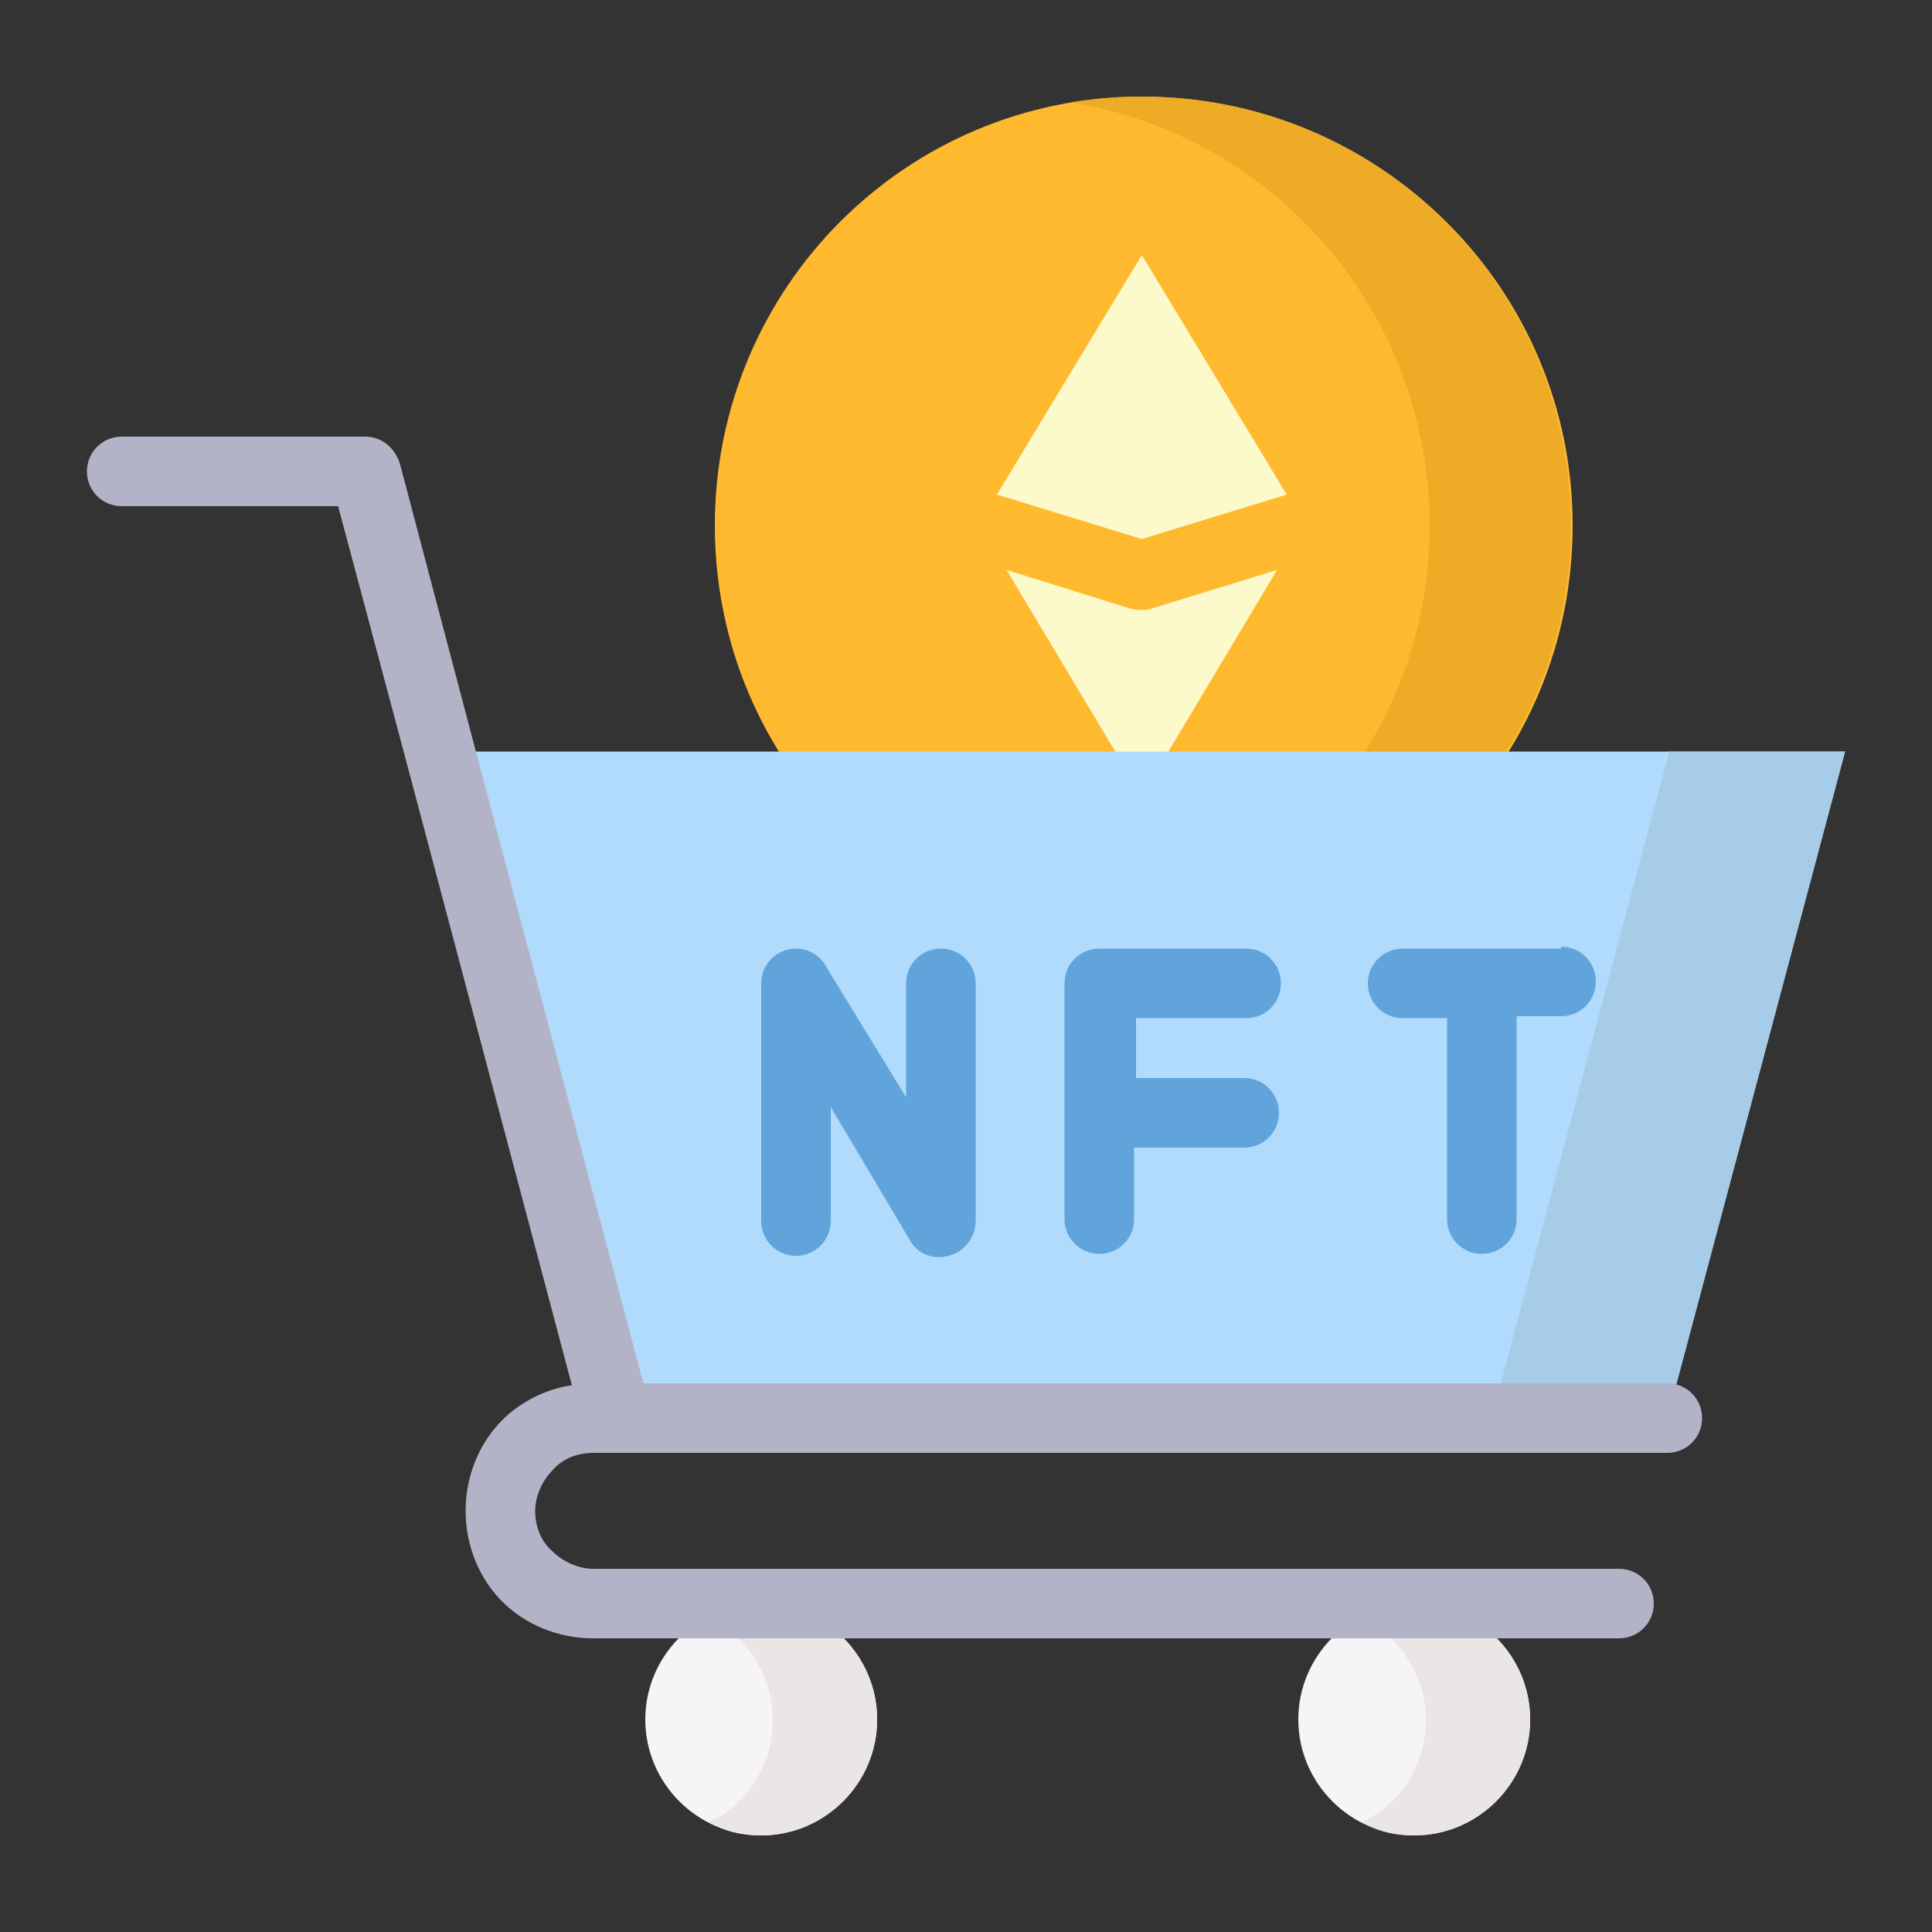
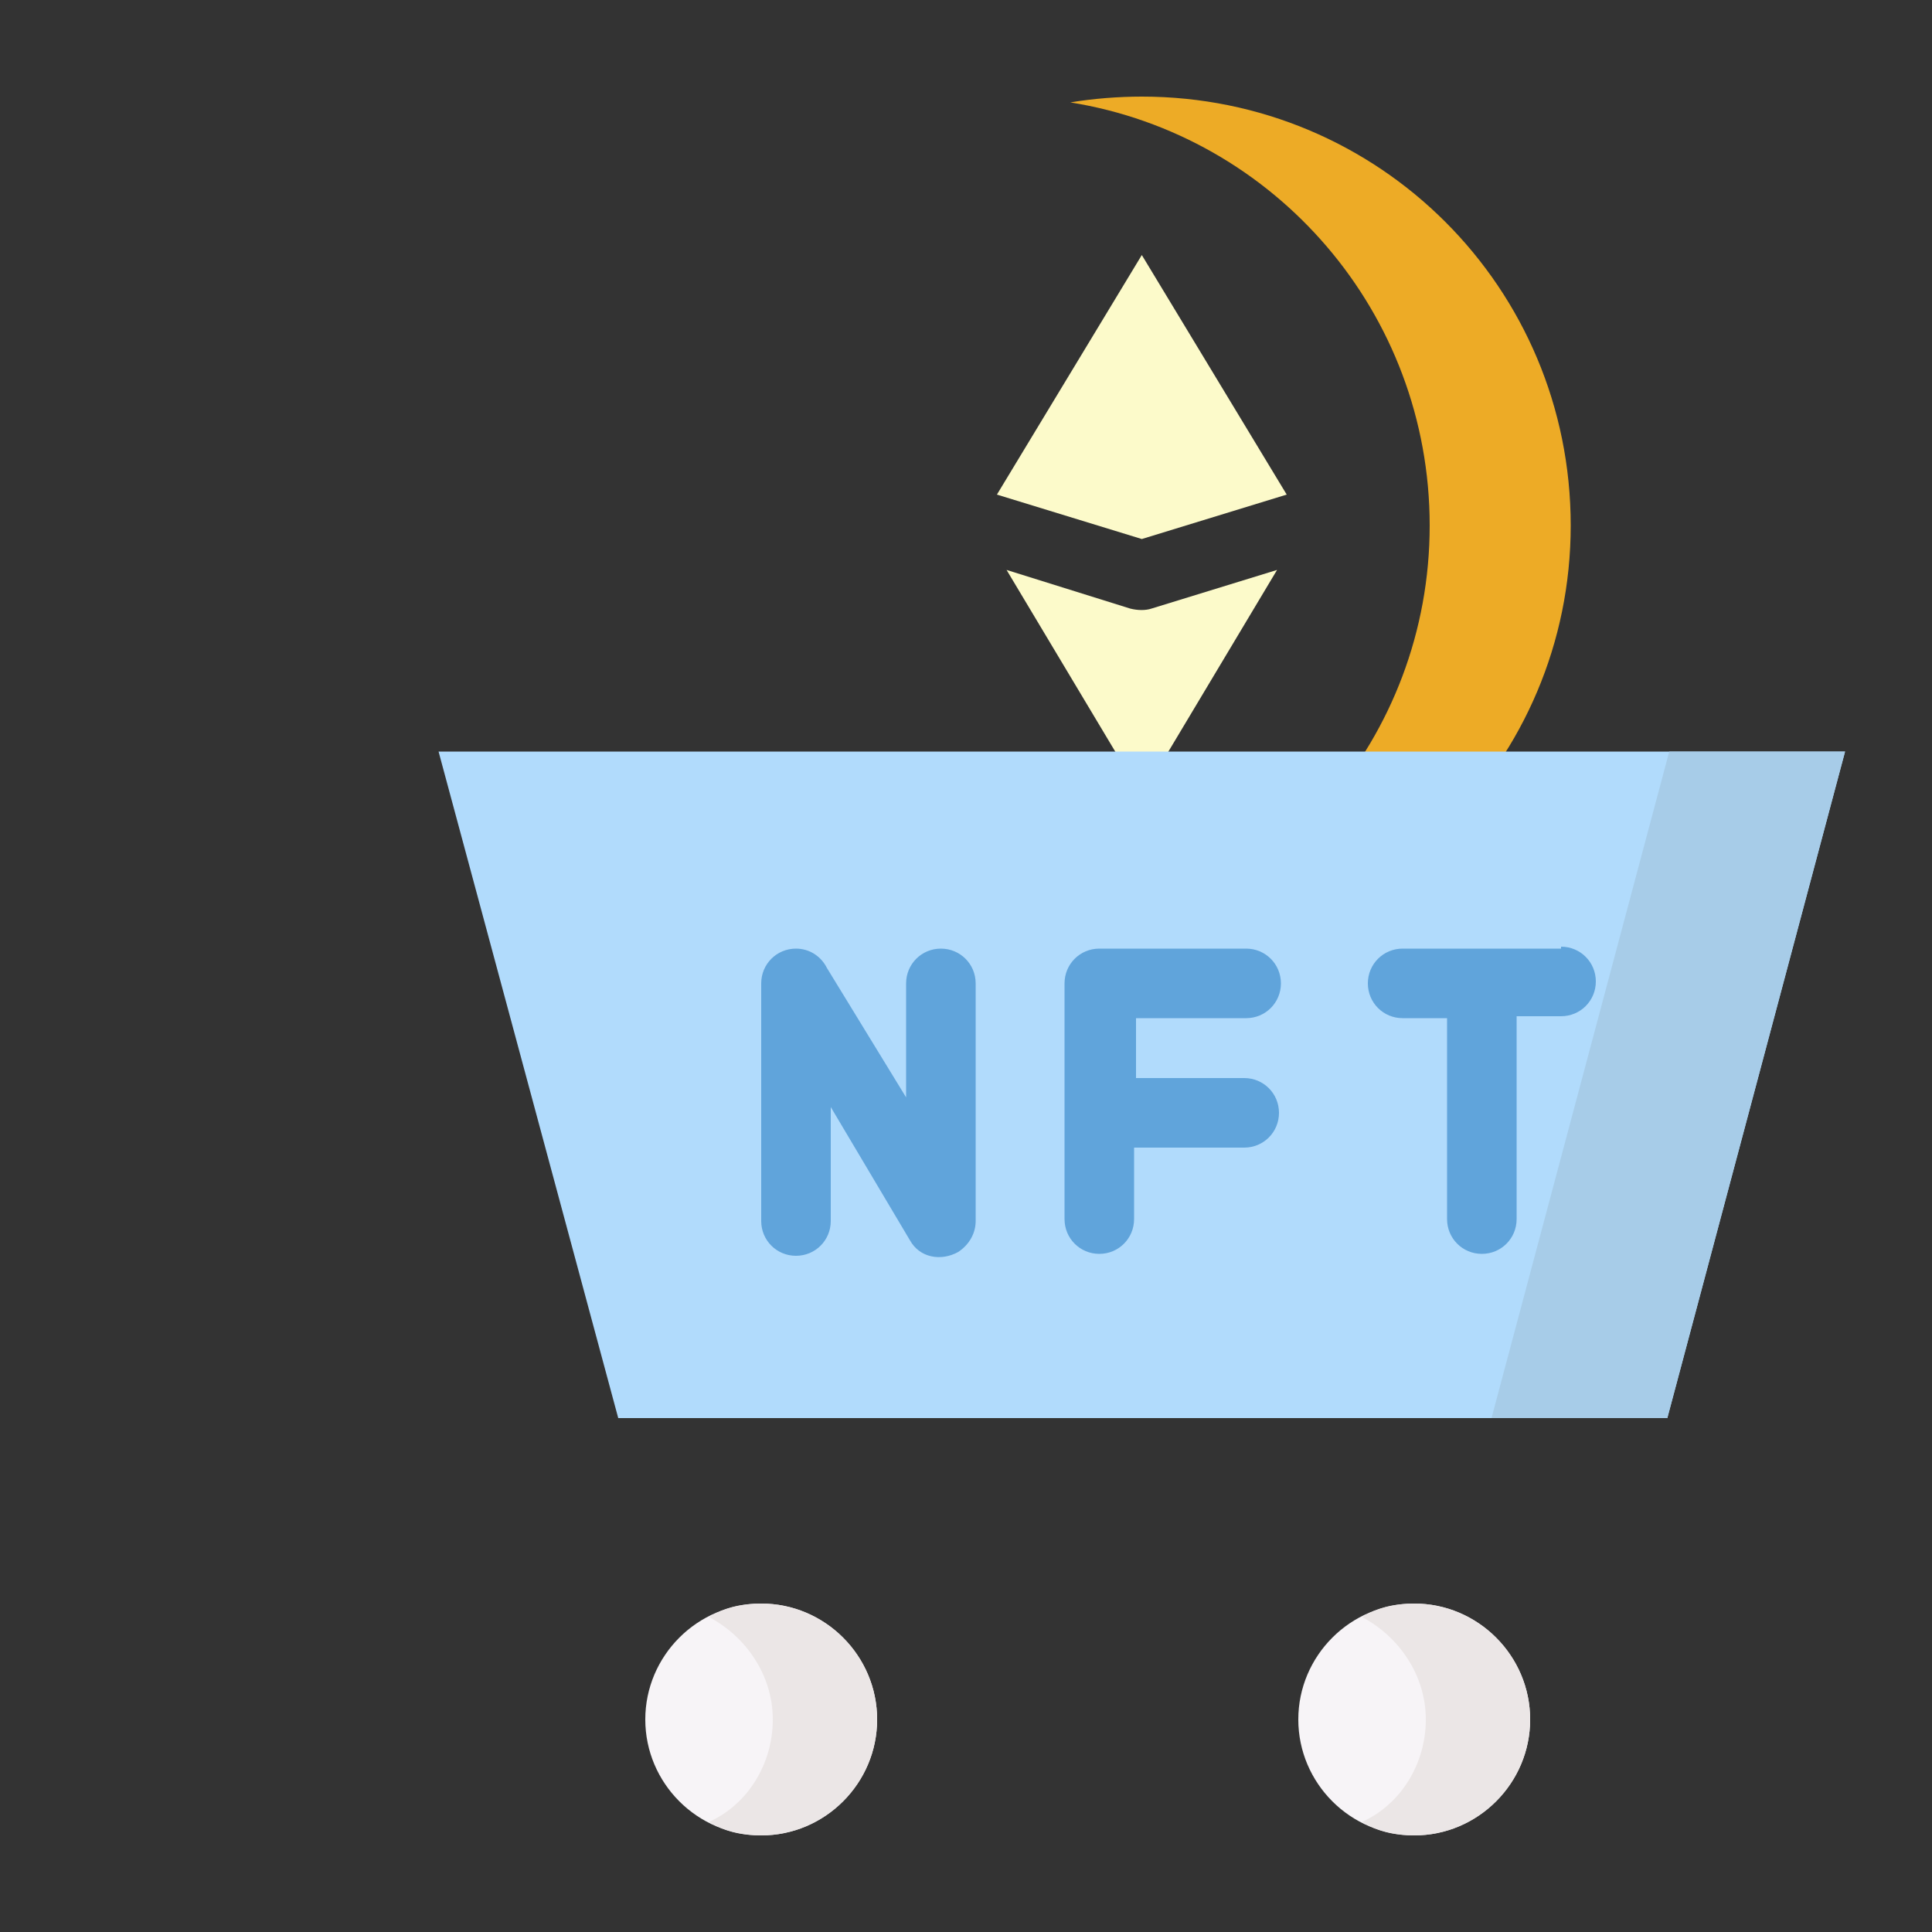
<svg xmlns="http://www.w3.org/2000/svg" enable-background="new 0 0 100 100" height="512" viewBox="0 0 100 100" width="512">
  <rect x="0" y="0" width="100" height="100" fill="#333333" stroke="none" />
  <g id="Layer_35">
    <g>
      <g clip-rule="evenodd" fill-rule="evenodd">
-         <path d="m59.1 5c-12.2 0-22.1 9.9-22.1 22.2s9.9 22.2 22.2 22.2 22.2-9.9 22.2-22.2-10-22.2-22.3-22.2z" fill="#ffb92f" />
        <path d="m81.3 27.2c0-12.3-9.9-22.2-22.2-22.2-1.2 0-2.5.1-3.7.3 10.6 1.7 18.6 10.9 18.6 21.9s-8 20.1-18.5 21.8c1.2.2 2.4.3 3.7.3 12.2 0 22.1-9.9 22.1-22.1z" fill="#edab26" />
        <path d="m66.6 25.6-7.5-12.4-7.5 12.4 7.5 2.3zm-14.5 3.9 7 11.7 7-11.7-6.5 2c-.3.1-.7.1-1.1 0z" fill="#fcfaca" />
-         <path d="m39.4 95c3.3 0 6-2.7 6-6s-2.7-6-6-6-6 2.7-6 6 2.7 6 6 6z" fill="#f7f4f7" />
+         <path d="m39.4 95c3.3 0 6-2.7 6-6s-2.7-6-6-6-6 2.7-6 6 2.7 6 6 6" fill="#f7f4f7" />
        <path d="m67.2 89c0 3.3 2.7 6 6 6s6-2.7 6-6-2.7-6-6-6-6 2.7-6 6z" fill="#f7f4f7" />
        <path d="m86.3 73.4 9.2-34.5h-17.5-9.2-8.3-2.8-17.4-17.6l9.3 34.5h27.2z" fill="#b1dbfc" />
        <path d="m77.2 73.4h9.1l9.2-34.5h-9.1z" fill="#a7cce8" />
        <path d="m73.2 95c3.3 0 6-2.7 6-6s-2.7-6-6-6c-1 0-1.9.2-2.7.7 1.9 1 3.3 3 3.3 5.3s-1.3 4.4-3.3 5.3c.8.5 1.7.7 2.7.7z" fill="#ebe6e6" />
        <path d="m39.4 95c3.3 0 6-2.7 6-6s-2.7-6-6-6c-1 0-1.9.2-2.7.7 1.9 1 3.3 3 3.3 5.3s-1.3 4.4-3.3 5.3c.8.5 1.7.7 2.7.7z" fill="#ebe6e6" />
      </g>
      <path d="m43 63.2c0 1-.8 1.8-1.8 1.8s-1.8-.8-1.8-1.8v-12.3c0-1 .8-1.8 1.8-1.8.7 0 1.3.4 1.6 1l4.1 6.7v-5.9c0-1 .8-1.8 1.8-1.8s1.8.8 1.8 1.8v12.3c0 .6-.3 1.2-.9 1.6-.9.5-2 .3-2.5-.6l-4.1-6.9z" fill="#60a4db" />
      <path d="m58.7 55.8h5.7c1 0 1.8.8 1.8 1.8s-.8 1.8-1.8 1.8h-5.7v3.7c0 1-.8 1.8-1.8 1.8s-1.8-.8-1.8-1.8v-12.2c0-1 .8-1.8 1.8-1.8h7.6c1 0 1.8.8 1.8 1.8s-.8 1.8-1.8 1.8h-5.7v3.1z" fill="#60a4db" />
      <path d="m80.8 49c1 0 1.8.8 1.8 1.8s-.8 1.8-1.8 1.8h-2.3v10.5c0 1-.8 1.8-1.8 1.8s-1.8-.8-1.8-1.8v-10.4h-2.3c-1 0-1.8-.8-1.8-1.8s.8-1.8 1.8-1.8h8.2z" fill="#60a4db" />
-       <path d="m86.3 71.6c1 0 1.8.8 1.8 1.8s-.8 1.8-1.8 1.8c-18.5 0-37.1 0-55.6 0-.8 0-1.6.3-2.1.9-.5.5-.9 1.3-.9 2.1s.3 1.6.9 2.1c.5.5 1.3.9 2.1.9h53.1c1 0 1.8.8 1.8 1.8s-.8 1.8-1.8 1.8h-53.1c-1.8 0-3.5-.7-4.7-1.9s-1.9-2.9-1.9-4.7.7-3.5 1.9-4.7c.9-.9 2.2-1.6 3.6-1.8l-8.6-32.4-3.5-13.1h-11.2c-1 0-1.8-.8-1.8-1.8s.8-1.8 1.8-1.8h12.6c.8 0 1.5.5 1.8 1.4l3.8 14.4 8.8 33.2z" fill="#b3b3c7" />
    </g>
  </g>
</svg>